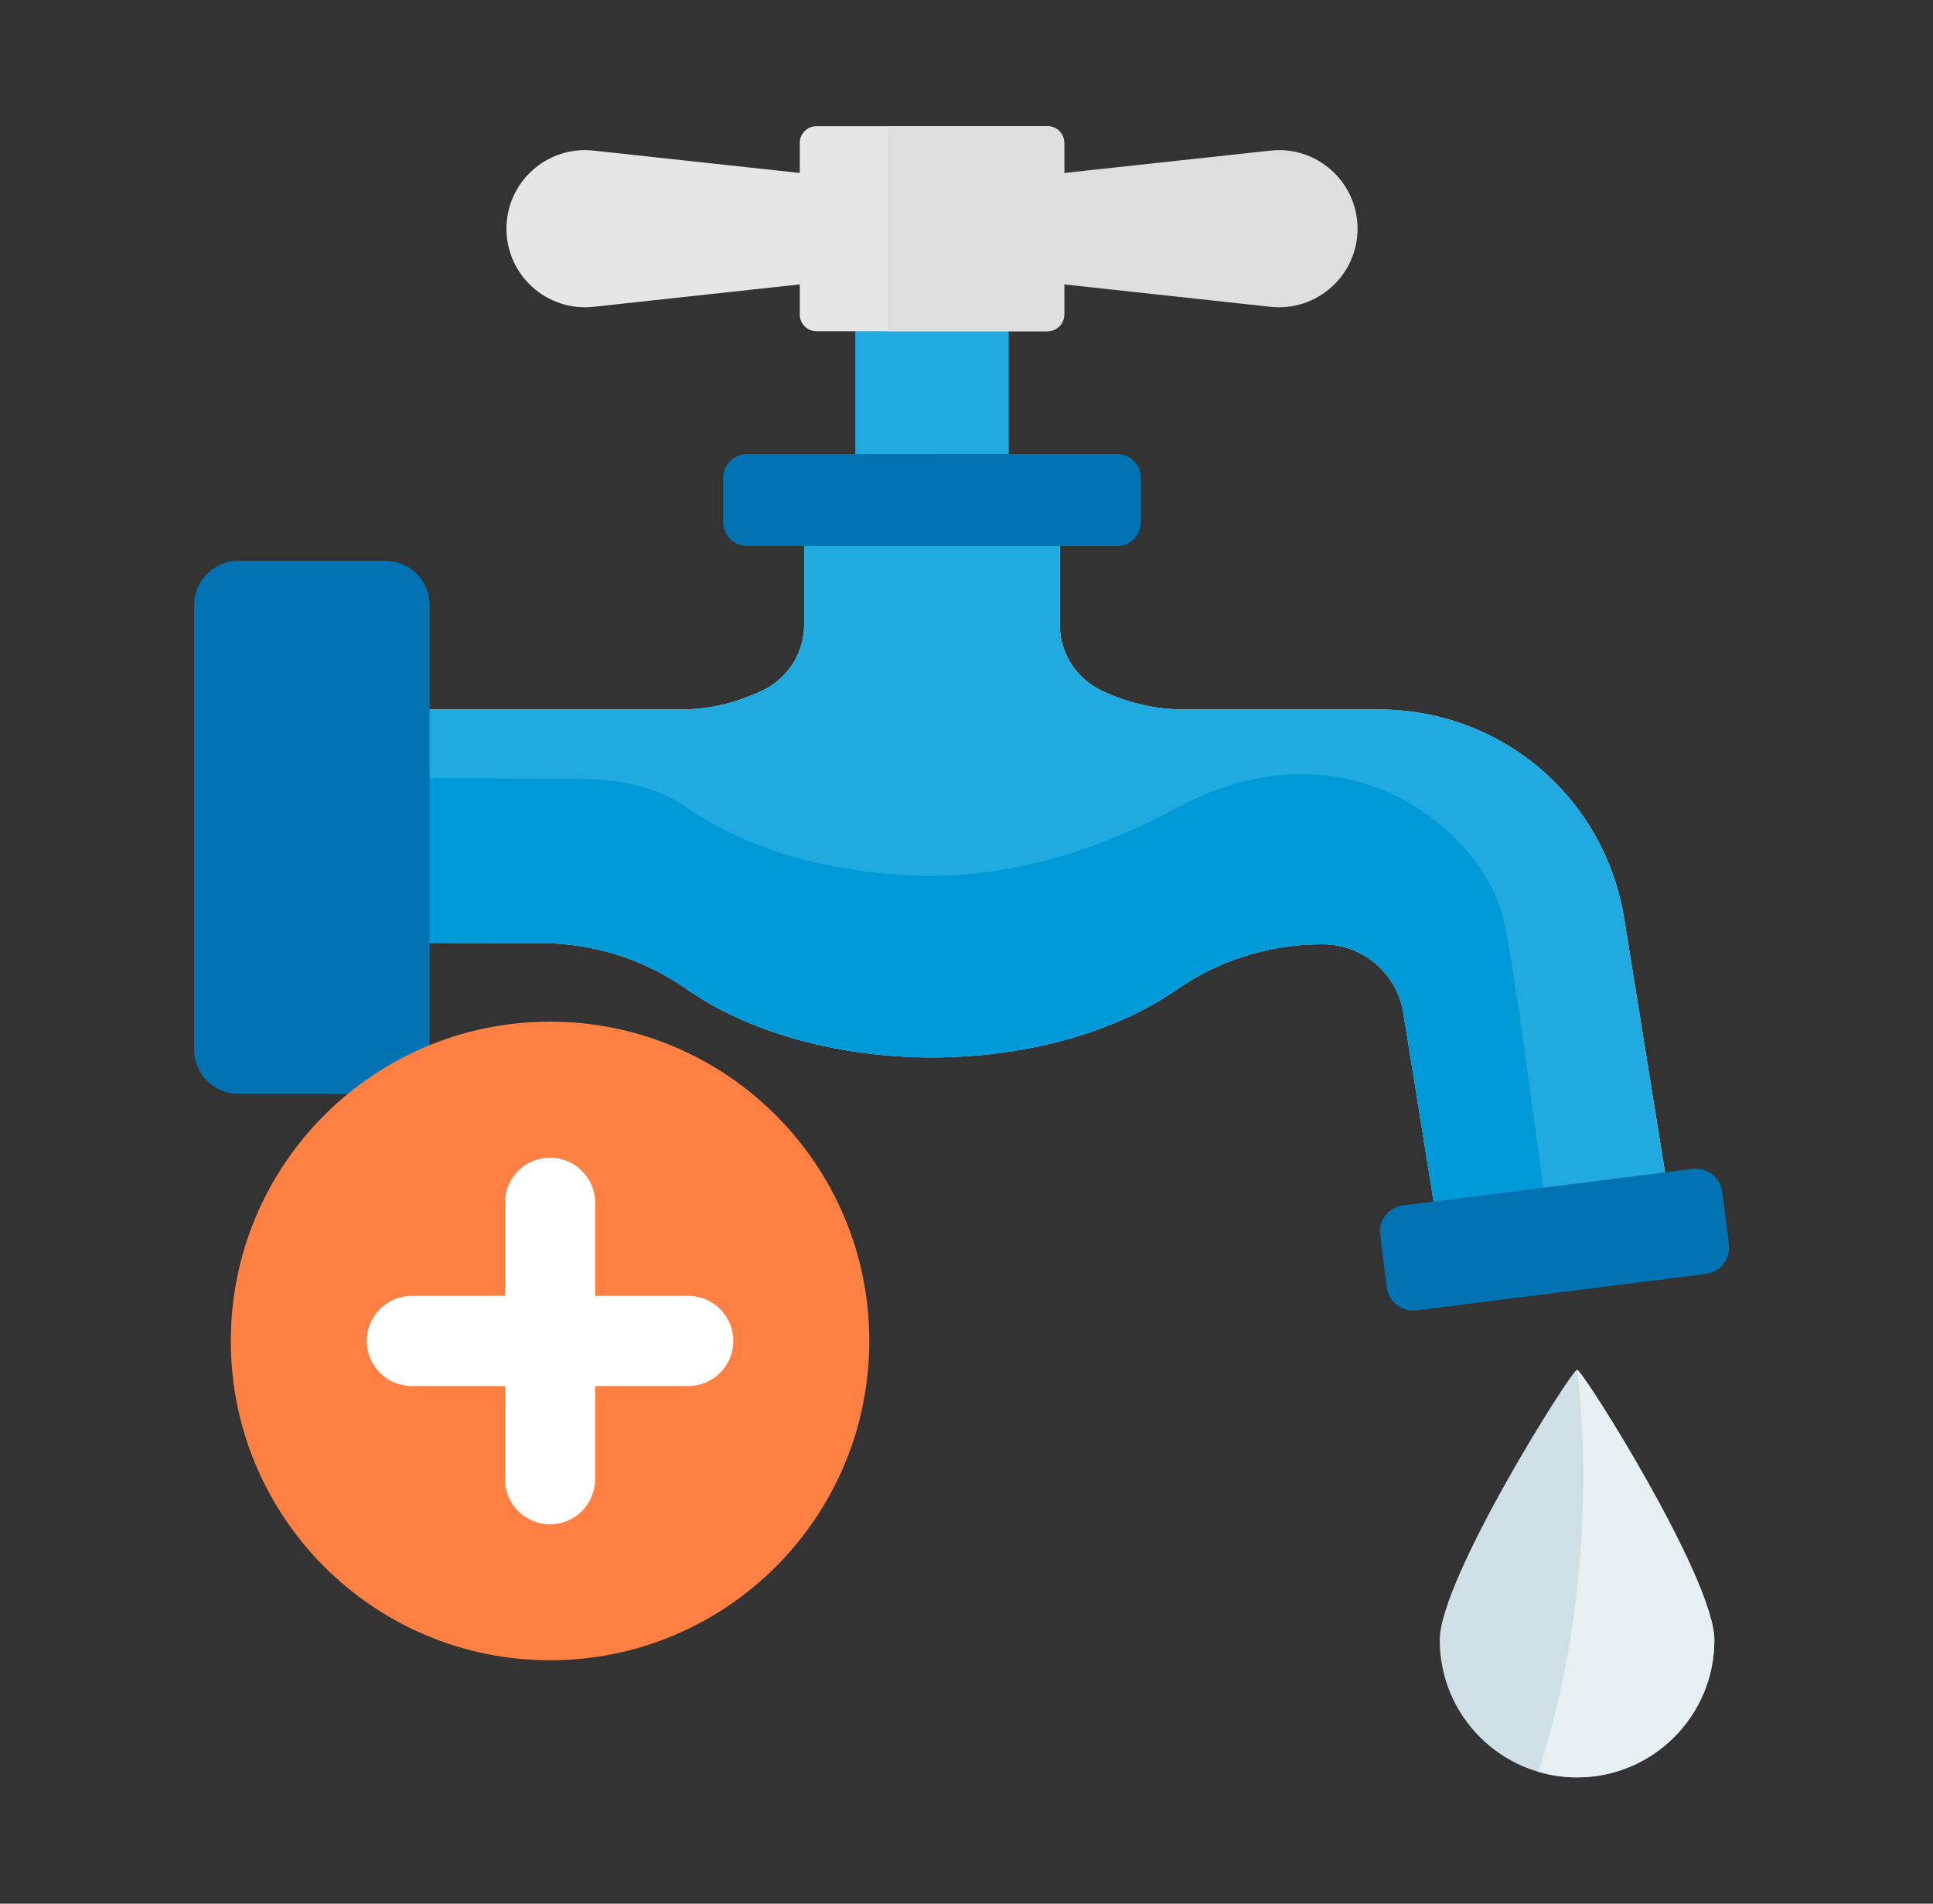
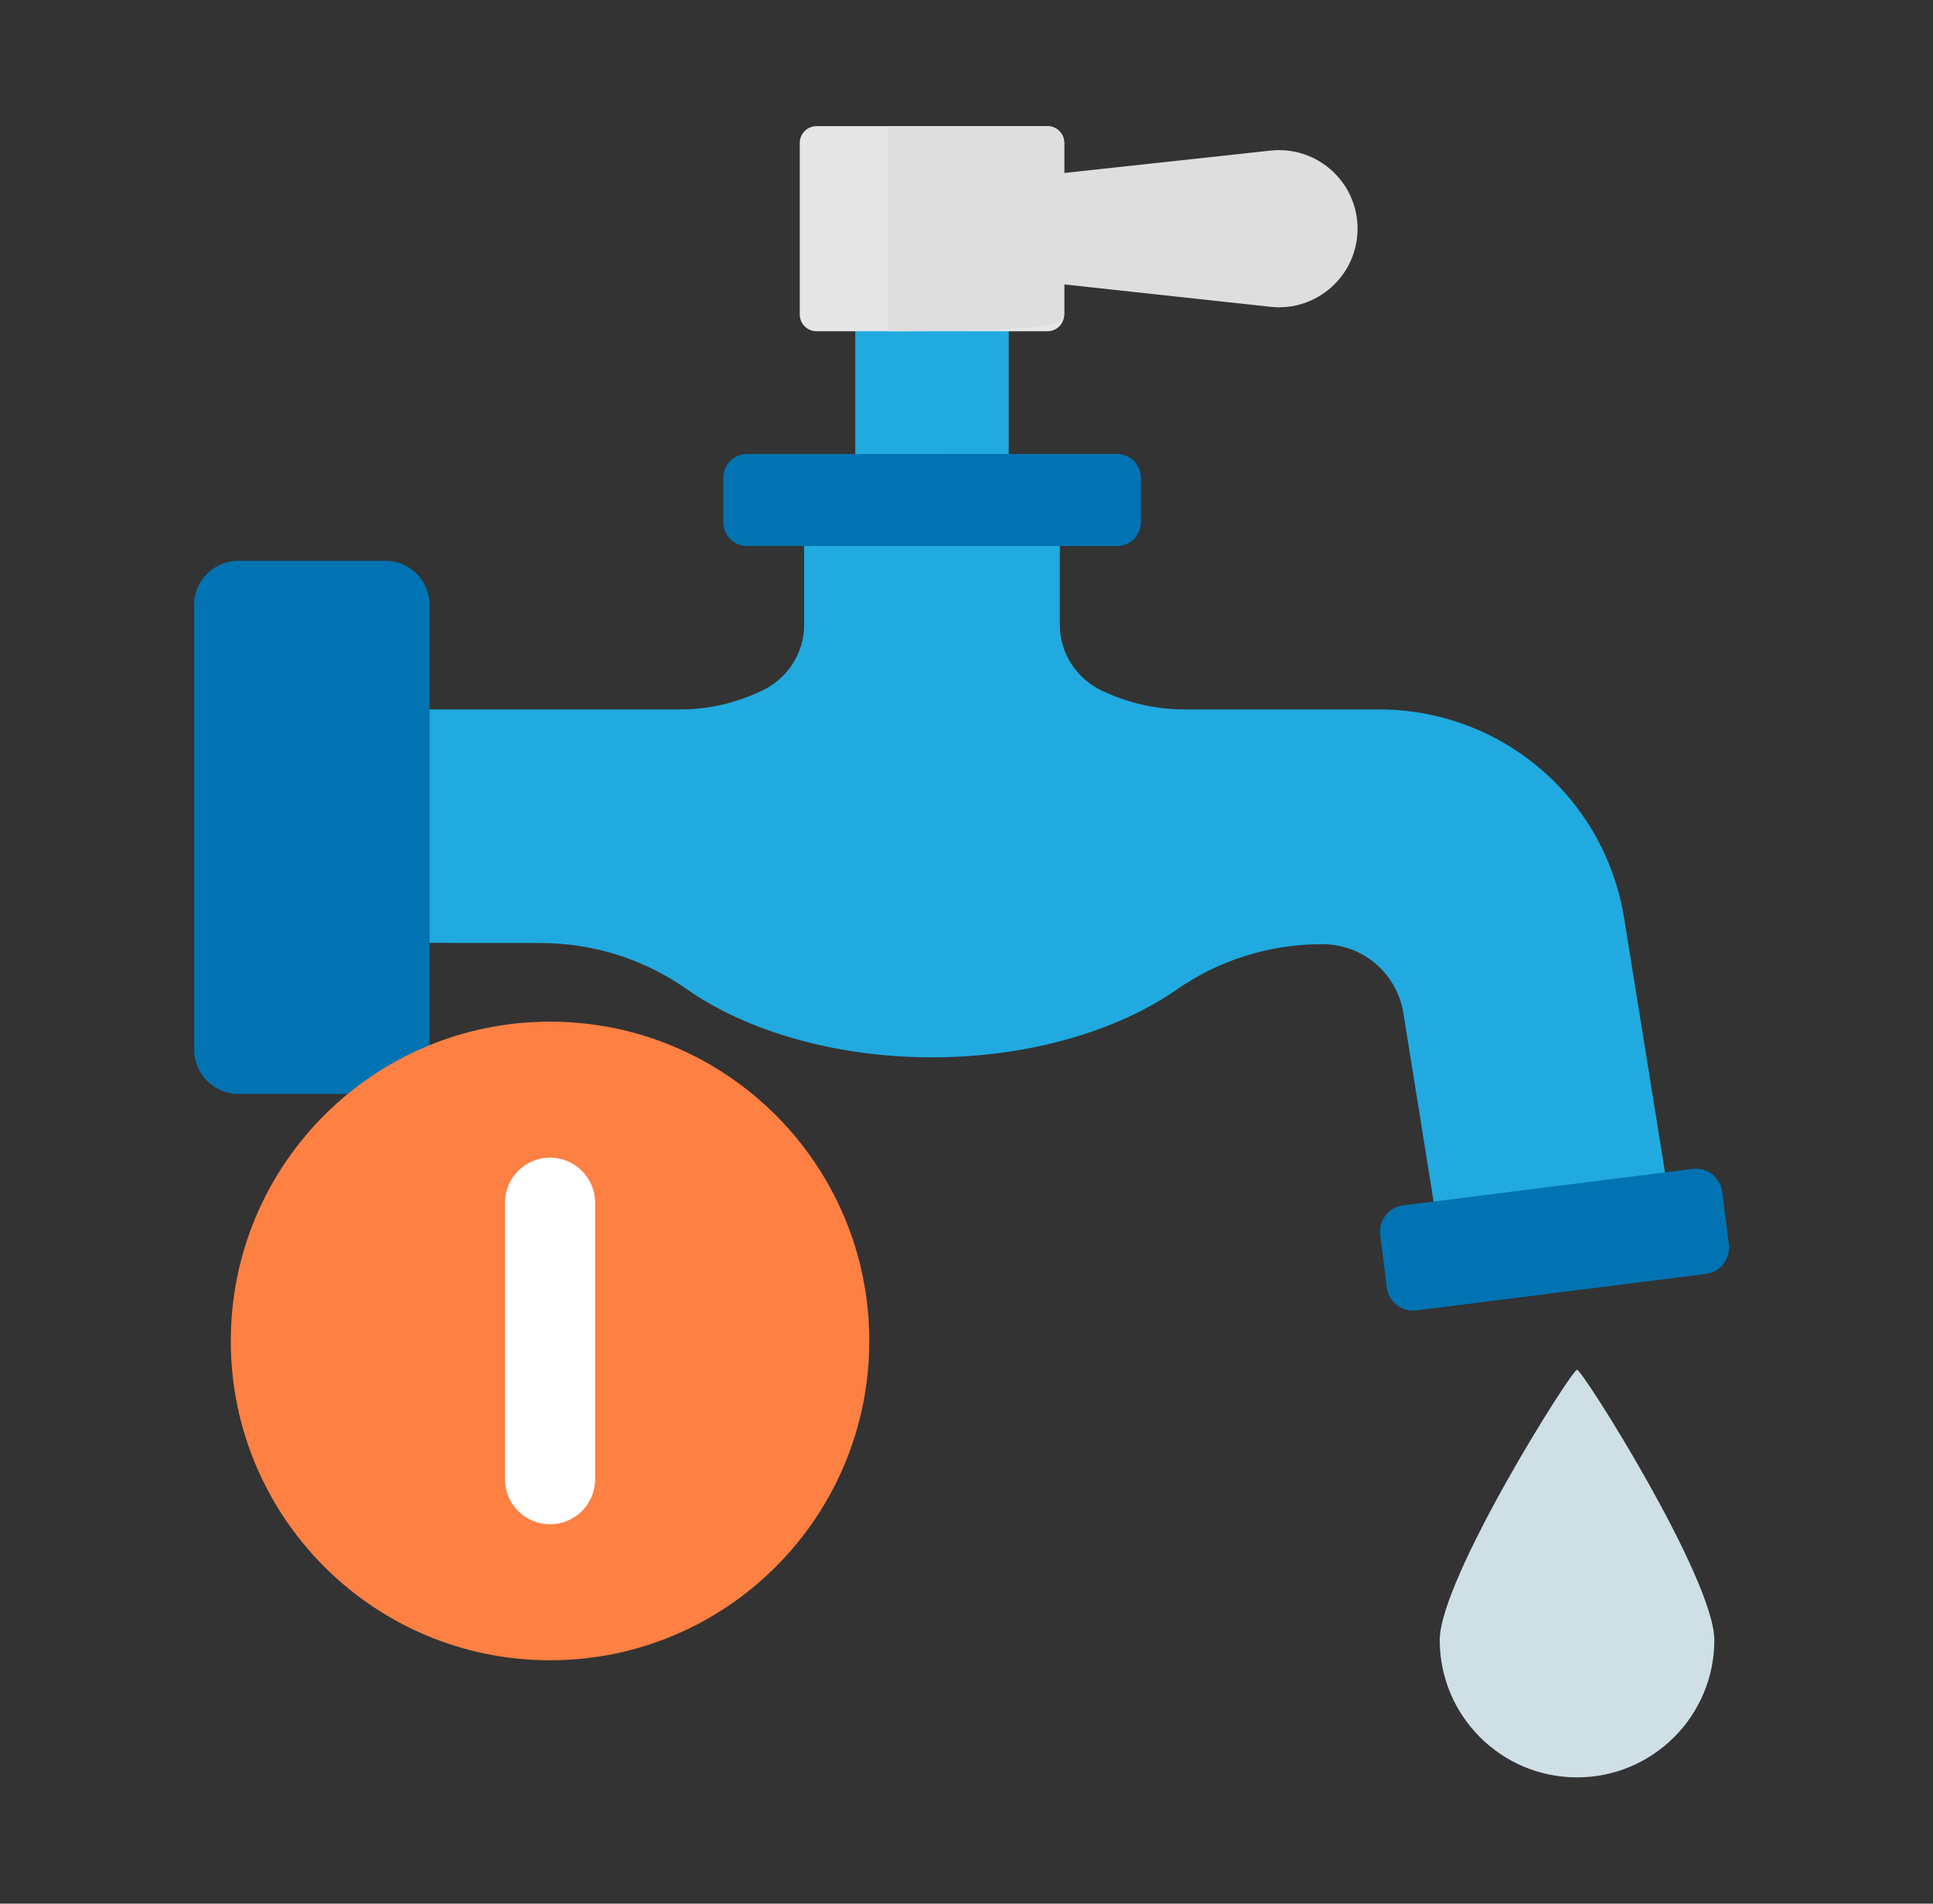
<svg xmlns="http://www.w3.org/2000/svg" width="65" height="64" viewBox="0 0 65 64" fill="none">
  <rect x="0" y="0" width="65" height="64" fill="#333333" stroke="none" />
  <g clip-path="url(#clip0_2433_173227)">
    <path d="M48.413 55.138C48.413 57.688 50.48 59.755 53.03 59.755C55.58 59.755 57.647 57.688 57.647 55.138C57.647 53.083 53.215 46.051 53.03 46.051C52.845 46.051 48.413 53.083 48.413 55.138Z" fill="#CFDFE6" />
    <path d="M33.92 8.471H28.76V16.546H33.92V8.471Z" fill="#21AAE0" />
-     <path d="M49.24 42.592C48.849 42.592 48.515 42.308 48.453 41.922L47.191 34.066C46.975 32.725 45.832 31.749 44.474 31.745L44.46 31.745C42.697 31.745 41.005 32.273 39.567 33.272C37.482 34.719 34.483 35.55 31.34 35.55C28.177 35.55 25.167 34.711 23.08 33.249C21.643 32.242 19.946 31.708 18.174 31.706L6.87 31.69V23.852L22.908 23.852C23.826 23.852 24.734 23.642 25.607 23.23L25.629 23.219C26.486 22.816 27.04 21.952 27.04 21.017L27.04 17.928H35.639V21.018C35.639 21.953 36.193 22.818 37.05 23.22C37.054 23.222 37.057 23.224 37.061 23.226C37.922 23.634 38.862 23.852 39.815 23.852L46.356 23.852C50.488 23.852 53.963 26.813 54.618 30.892L56.347 41.645C56.374 41.816 56.356 41.995 56.278 42.15C56.139 42.427 55.861 42.592 55.564 42.592H49.24V42.592L49.24 42.592Z" fill="#E1EFFB" />
    <path d="M49.24 42.59C48.849 42.59 48.515 42.306 48.453 41.92L47.191 34.064C46.975 32.723 45.832 31.747 44.474 31.744L44.46 31.743C42.697 31.743 41.005 32.271 39.567 33.27C37.482 34.717 34.483 35.547 31.34 35.547C28.177 35.547 25.167 34.709 23.08 33.247C21.643 32.24 19.946 31.706 18.174 31.704L6.87 31.689V23.85L22.908 23.85C23.826 23.85 24.734 23.64 25.607 23.227L25.629 23.217C26.486 22.814 27.04 21.95 27.04 21.015L27.04 17.926H35.639V21.016C35.639 21.951 36.193 22.816 37.05 23.218C37.054 23.22 37.057 23.222 37.061 23.224C37.922 23.632 38.862 23.85 39.815 23.85L46.356 23.85C50.488 23.85 53.963 26.811 54.618 30.891L56.347 41.643C56.374 41.815 56.356 41.993 56.278 42.148C56.139 42.425 55.861 42.59 55.564 42.59H49.24V42.59L49.24 42.59Z" fill="#21AAE0" />
-     <path d="M50.59 31.038C50.002 28.094 45.441 24.014 39.567 27.163C37.33 28.362 34.483 29.441 31.34 29.441C28.177 29.441 25.166 28.602 23.08 27.141C21.643 26.134 19.946 26.174 18.174 26.171L6.87 26.156V31.691L18.174 31.706C19.946 31.709 21.643 32.242 23.08 33.249C25.167 34.711 28.177 35.55 31.34 35.55C34.483 35.55 37.482 34.719 39.567 33.272C41.005 32.273 42.697 31.746 44.46 31.746H44.474C45.832 31.749 46.975 32.725 47.191 34.066L48.453 41.922C48.515 42.309 48.849 42.593 49.24 42.593L52.269 42.593C51.658 38.295 51.025 33.212 50.59 31.038V31.038Z" fill="#009AD8" />
    <path d="M37.56 18.354H25.12C24.677 18.354 24.318 17.994 24.318 17.552V16.068C24.318 15.625 24.677 15.266 25.12 15.266H37.56C38.003 15.266 38.362 15.625 38.362 16.068V17.552C38.362 17.994 38.003 18.354 37.56 18.354Z" fill="#0173B2" />
    <path d="M37.56 15.266H31.582C32.025 15.266 32.384 15.625 32.384 16.068V17.552C32.384 17.994 32.025 18.354 31.582 18.354H37.56C38.003 18.354 38.362 17.994 38.362 17.552V16.068C38.362 15.625 38.003 15.266 37.56 15.266Z" fill="#0173B2" />
-     <path d="M19.957 10.315L27.333 9.514V5.863L19.957 5.063C18.394 4.893 17.03 6.117 17.03 7.689C17.03 9.26 18.394 10.484 19.957 10.315Z" fill="#E6E6E6" />
    <path d="M42.723 10.315L35.347 9.514V5.863L42.723 5.063C44.285 4.893 45.65 6.117 45.65 7.689C45.649 9.26 44.285 10.484 42.723 10.315Z" fill="#DEDEDE" />
    <path d="M27.456 11.136H35.224C35.534 11.136 35.786 10.884 35.786 10.573V4.804C35.786 4.494 35.534 4.242 35.224 4.242H27.456C27.145 4.242 26.894 4.494 26.894 4.804V10.573C26.893 10.884 27.145 11.136 27.456 11.136V11.136Z" fill="#E6E6E6" />
    <path d="M12.961 36.777H8.015C7.194 36.777 6.528 36.111 6.528 35.29V20.342C6.528 19.521 7.194 18.855 8.015 18.855L12.961 18.855C13.783 18.855 14.448 19.521 14.448 20.342V35.29C14.448 36.111 13.783 36.777 12.961 36.777Z" fill="#0173B2" />
    <path d="M57.362 42.829L47.628 44.055C47.139 44.116 46.694 43.77 46.632 43.282L46.41 41.519C46.349 41.031 46.695 40.585 47.183 40.524L56.917 39.298C57.405 39.237 57.851 39.583 57.913 40.071L58.135 41.834C58.196 42.322 57.85 42.767 57.362 42.829H57.362Z" fill="#0173B2" />
-     <path d="M35.223 4.242H29.859V11.136H35.223C35.534 11.136 35.785 10.884 35.785 10.573V4.804C35.785 4.494 35.534 4.242 35.223 4.242Z" fill="#DEDEDE" />
-     <path d="M51.722 59.566C52.137 59.688 52.576 59.755 53.031 59.755C55.581 59.755 57.648 57.688 57.648 55.138C57.648 53.083 53.216 46.051 53.031 46.051C53.031 46.051 54.006 52.654 51.722 59.566V59.566Z" fill="#E6F0F2" />
+     <path d="M35.223 4.242H29.859V11.136C35.534 11.136 35.785 10.884 35.785 10.573V4.804C35.785 4.494 35.534 4.242 35.223 4.242Z" fill="#DEDEDE" />
    <path d="M18.496 55.818C24.425 55.818 29.231 51.012 29.231 45.083C29.231 39.154 24.425 34.348 18.496 34.348C12.567 34.348 7.761 39.154 7.761 45.083C7.761 51.012 12.567 55.818 18.496 55.818Z" fill="#FE8043" />
    <path d="M20.012 40.437C20.012 39.599 19.334 38.92 18.496 38.92C17.659 38.92 16.98 39.599 16.98 40.437V49.729C16.98 50.567 17.659 51.246 18.496 51.246C19.334 51.246 20.012 50.567 20.012 49.729V40.437Z" fill="white" />
-     <path d="M24.659 45.083V45.083C24.659 44.245 23.98 43.566 23.143 43.566L13.85 43.566C13.012 43.566 12.333 44.245 12.333 45.083V45.083C12.333 45.92 13.012 46.599 13.85 46.599L23.143 46.599C23.98 46.599 24.659 45.92 24.659 45.083Z" fill="white" />
  </g>
  <defs>
    <clipPath id="clip0_2433_173227">
      <rect width="64" height="64" fill="white" transform="translate(0.333)" />
    </clipPath>
  </defs>
</svg>